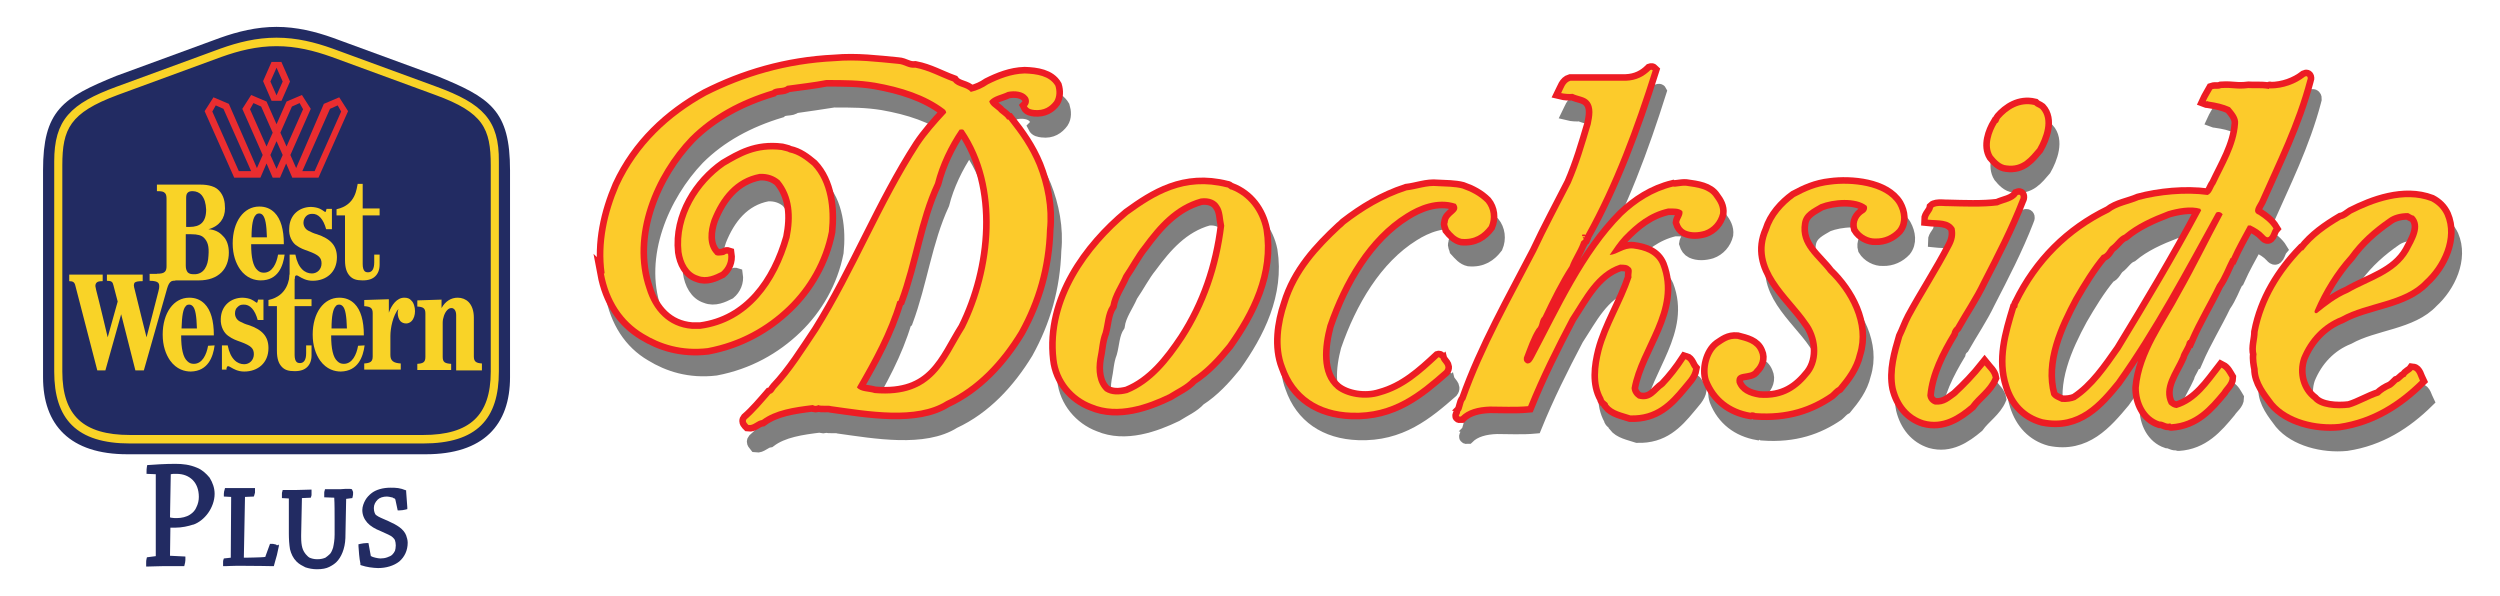
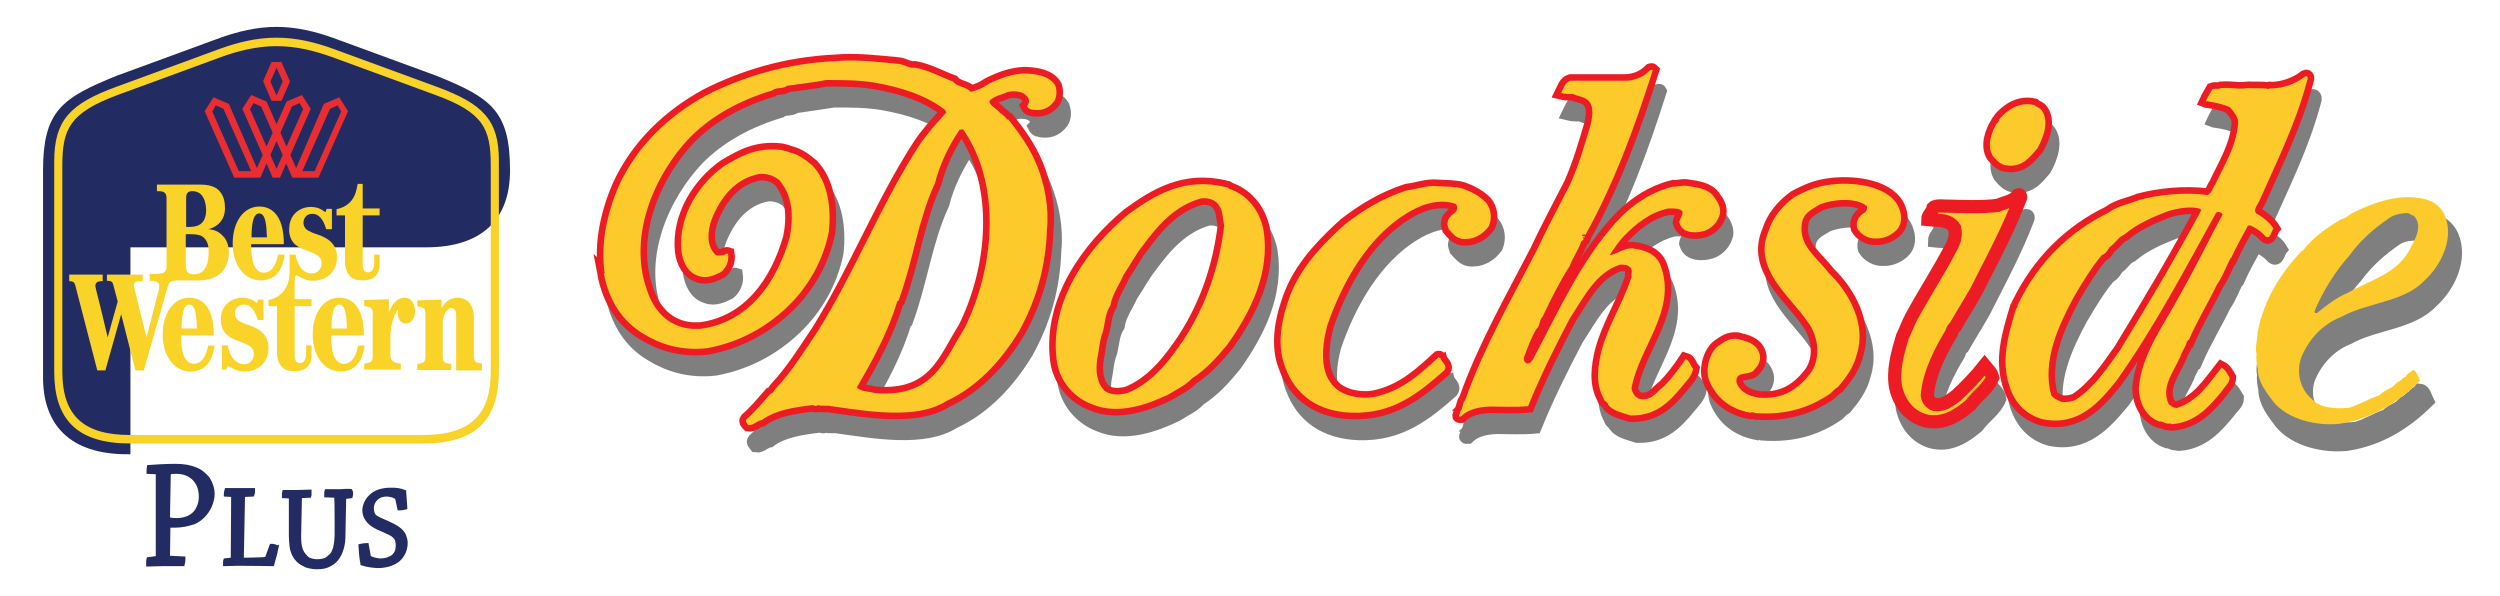
<svg xmlns="http://www.w3.org/2000/svg" version="1.1" id="Layer_1" x="0px" y="0px" viewBox="0 0 650 155" enable-background="new 0 0 650 155" xml:space="preserve">
  <g>
    <g opacity="0.5">
      <path stroke="#000000" stroke-width="3.491" d="M235.5,22c1.7,0.1,2.6,1.2,4.5,1c3.6,0.7,6.5,2.4,9.8,3.6    c1.1,1.5,3.5,1.3,4.6,2.7c1.7-0.4,3.2-1.1,4.5-2c2.8-1.4,6-2.7,9.5-2.8c3.1,0.1,6.5,0.6,8,3.2c0.4,1.3,0.5,2.8-0.3,4    c-1.1,1.5-2.7,2.6-5.1,2.3c-0.8-0.1-1.6-0.2-2-1c0.7-0.7,0.7-1.9,0-2.6c-1-1.2-3.1-1.5-5-1.1c-1.6,0.8-3.6,1-4.8,2.4    c0.2,1.1,1.4,1.7,2.3,2.5c0.6,0.8,1.7,1.2,2.3,2.2c0.1,0.1,0.2,0.1,0.4,0.1c3,3.8,5.5,7.3,7.4,11.9c2,5,3.2,11,2.6,16.7    c-0.3,9.7-2.8,18.4-7.3,26.5c-4.7,7.7-10.9,14.4-18.9,18.1c-7.7,4.9-20.5,2.6-29.9,1.3c-0.9-0.3-2.5,0.1-3.4-0.3    c-0.2,0.3-1.1,0.3-1.3,0c-5,0.6-9.9,1.3-13.3,3.9c-1.4,0.2-2.2,1.5-3.5,1.3c-0.3-0.4-1-0.9-0.5-1.5c2.2-1.9,4.2-4.3,6.2-6.6    c0.8-0.2,1.1-1.1,1.4-1.4c4.2-4.4,7.5-9.8,11-15c9.8-15.7,16.4-32.9,26.3-48.2c2-3,4.5-5.8,7-8.5c0-0.3-0.2-0.7-0.5-0.9    c-4.9-3.7-11.2-5.7-18-6.9c-4.3-0.7-8-0.7-12.7-0.7c-3,0.5-6.7,1-10.1,1.5c-0.8,0.9-2.9,0.3-3.8,1.2c-8.3,2.5-15.6,6.4-21.4,12.2    c-9.2,9.6-16.1,25.4-11.3,39.4c1.7,5.5,5.5,9.9,11.8,10.4c0.3,0,1.4,0,2.2,0c12.7-1.7,19.9-12.1,23.2-23.7    c1.1-5.5,0.8-10.8-2.6-14.9c-1.3-1.1-3-1.8-5.2-1.7c-6.4,1.2-10.2,6.1-12.5,11.9c-1,2.9-1.4,6.6,0.8,8.9c0.3,0.7,1.7,0.4,2.4,0.3    c0.4-0.1,0.5-0.5,1.1-0.3c0.3,1.9-0.5,3.6-1.8,4.7c-1.6,0.8-3.8,1.9-6,1c-2.6-0.8-3.9-3.5-4.3-6.2c-1-9.3,4.5-17.8,11.2-22.4    c4.1-2.4,8.2-4.9,14.8-4.1c0.6,0.2,1.6,0.3,2,0.6c2.4,0.5,4.2,1.9,6,3.4c4.2,4.3,4.9,11.3,4.3,17.2c-1.5,7.7-5.5,14.5-10.7,19.5    c-5.5,5.3-12.4,9.2-20.8,10.8c-6.8,0.8-12.3-1-16.7-3.7c-5.5-3.2-9-8.7-10.3-15.7c0.1,0.1,0.2-0.1,0.2-0.1    c-1.1-7.9,0.7-15.7,3.7-22.7c4.9-10.6,13.1-18.2,22.7-23.5c9.7-4.9,20.8-8.3,33.4-8.9C224.6,20.8,230.2,21.5,235.5,22L235.5,22z     M251.5,39.1c-2.8,4.1-5.2,9.1-6.4,13.9c-4.5,9.7-5.7,20.4-9.5,30.6c-0.1,0.1-0.2,0.1-0.3,0.1c-2.4,8.1-6.4,15.3-10.5,22.4    c0.9,1.2,3.1,1,4.6,1.5c15.5,1.3,18.2-8.7,23.4-16.9c7.6-15.3,9.8-36.7-0.2-51.4C252.3,38.9,251.8,39.1,251.5,39.1L251.5,39.1z" />
      <path stroke="#000000" stroke-width="3.491" d="M431.6,23.7c-4.7,14.9-10.1,29.5-17.5,42.8c-0.1-0.2-0.5-0.1-0.8-0.1    c-0.1,0.1,0,0.6,0.4,0.4c0.2-0.1,0.3,0.1,0.1,0.3c-0.1,0-0.4-0.1-0.5,0.1c0.8,0.5-0.5,0.7-0.5,1.3c-0.8,2.2-2.1,3.9-3,6.1    c-2.6,4-4.9,8.7-7,13.1c-1,1-0.6,2.3-1.6,3.2c-1.4,2.2-2.3,4.9-3.3,7.5c-0.1,0.8,0.2,1.2,0.8,1.5c1,0.1,1.4-0.8,1.8-1.4    c6.7-12.6,13.2-27.1,23.1-37c3.6-3.4,7.8-6.2,13.1-7.5c0.5,0.2,2-0.3,3.4-0.2c2.9,0.4,5.9,0.8,7.3,3c0.9,1.2,1.7,2.5,1.5,4.2    c-0.5,2.1-2,3.8-4,4.5c-1.7,0.5-3.5,0.6-5-0.1c-0.8-0.4-1.3-1.1-1.6-2.1c0.1-0.9,1.1-1.9,0.8-2.9c-0.8-0.8-2.3-0.7-3.7-0.7    c-4.8,1.1-8.4,4-11.6,7.2c-1.4,1.5-2.5,3.2-3.6,4.8c2.2-0.2,3.5-1.9,6.1-1.7c3.1,0.4,5.8,1.4,7.1,4.3c4.5,11.7-5.6,21.3-7.4,32    c0.1,1.2,0.8,2.1,1.7,2.7c3.5,1,4.7-1.8,6.8-3.2c2-2.1,3.8-4.4,5.5-7c1.1,0.4,1.3,1.7,2,2.5c-0.3,1.9-1.8,3.2-2.9,4.6    c-3.3,4-6.8,7.7-13.4,7.5c-2.1-0.7-4.5-1.1-5.8-2.8c-0.1-0.8-1.1-0.8-1.2-1.7c-2.1-3.7-1.5-8.3-0.5-12.3    c1.7-6.5,5.6-12.5,7.8-19.1c-0.2-0.9,0.5-2.1-0.5-2.7c-0.6-0.6-1.5-0.6-2.5-0.6c-6.4,2.1-9.5,8.6-13,13.9c-4,7.6-7.7,15-10.9,22.9    c-3.1,0.3-7.4,0.1-9.9,0.1c-3.1,0.1-5.8,0.8-7.6,2.6c-1.1,0.1,0-0.8-0.2-1.2c0.8-0.8,0.6-2.4,1.4-3.2c4.8-13.6,12-26.3,18.4-38.5    c2.8-6,6.1-12.1,9-17.8c2.2-5.1,3.6-9.9,5.2-15.3c0.4-2,0.9-4.4-0.4-6c-1-1.2-2.8-1.2-4.2-1.9c-0.8,0.1-2.2,0-3-0.2    c0.6-1.2,1-2.8,2.4-3.2c4.8,0,9.2,0,14.4,0c2.8-0.1,4.8-1.2,6.4-2.8C431.3,23.5,431.5,23.5,431.6,23.7L431.6,23.7z" />
      <path stroke="#000000" stroke-width="3.491" d="M532.4,33.7c2.6,2.8,0.8,7.5-0.8,10.3c-1.9,2.2-3.9,5-8,4.3    c-1.5-0.1-2.7-1.4-3.6-2.5c-1.6-2.5-0.3-6.2,1.1-8.5c0.5-0.1,0.5-0.9,0.8-1.2c2-2.3,5.1-4.3,8.9-3.5    C531.3,33.2,531.9,33.3,532.4,33.7L532.4,33.7z" />
      <path stroke="#000000" stroke-width="3.491" d="M495.2,58.6c1.1,2,1.5,4.5,0,6.4c-1.4,1.5-3.4,2.5-5.7,2.4    c-1.6,0.1-3.7-0.9-4.7-2.6c-0.5-1.7,0.4-3.2,1.7-4c0.6-0.3,1.1-1.2,0.7-1.9c-2.8-2.2-8.7-1.7-12-0.4c-2,1.2-4.4,2.2-4.8,4.9    c-1,5.9,4,9,6.9,12.9c5.2,5,9.9,13.2,7.4,21.1c-0.8,3.5-2.9,6.2-4.9,8.6c-0.8,0.4-1.4,1.2-2,1.7c-5.1,3.5-11.2,5.7-19.5,5.1    c-0.3-0.2-1-0.3-1.3-0.1c-5.1-0.9-8.9-3.8-10.8-8.6c-0.9-2.7,0.1-7,2.5-8.8c1.4-0.9,2.6-2,4.9-1.8c2.3,0.6,4.7,1.1,5.6,3.4    c0.8,1.7,0,3.5-1.1,4.5c-1,1.9-5.2,0.1-4.7,3.5c0.9,2.5,3.3,3.4,5.9,3.9c6.4,0.5,10.2-2.4,13.2-6.2c3-3.9,2.2-9.9-0.6-13.5    c-4.6-6.8-14.5-13.9-10.1-23.8c1.1-3.6,3.8-6.6,6.8-8.7c2.8-1.5,5.6-2.8,9.2-3.2C483,52.7,492.2,53.4,495.2,58.6L495.2,58.6z" />
      <path stroke="#000000" stroke-width="3.491" d="M388.2,58c1.4,1.7,1.7,4.1,0.8,6.2c-1.6,2.1-3.7,3.6-7.1,3.3    c-1.4-0.3-2.3-1.4-3.3-2.5c-0.1-0.5-0.6-1.2-0.3-1.7c0-2.3,3.7-2.6,2.1-4.9c-4.8-1.6-9.7,0.5-13,2.6c-9.8,6.1-16.4,17.4-20.4,29    c-1.4,5.3-2.3,12.6,2.3,16.5c2.6,2.1,7.5,3,11.5,1.7c6.2-1.7,10.7-5.8,15.1-9.9c0.3-0.1,0.2,0.2,0.5,0.2c0.3,1.2,2,1.9,1,3.2    c-6.5,5.7-13.3,11.4-24.2,11c-8.6-0.3-14.7-4.5-17.3-12c-2-5.1-1.1-11.3,0.6-16.3c2.5-8.3,8.2-14.4,13.9-19.7    c0.3-0.2,0.7-0.6,1.1-1c4.8-3.7,9.9-6.8,16-8.8c2.7-0.3,5.3-1.4,8.1-1.1c2,0.1,4.5,0.1,6.4,0.6C384.5,55.1,386.5,56.3,388.2,58    L388.2,58z" />
      <path stroke="#000000" stroke-width="3.491" d="M527.1,57.2c-2.9,7.5-6.5,14.4-10.1,21.4c-1.9,4-4.5,7.8-6.7,11.7    c-0.5,0.4-0.9,1.1-1,1.7c-2.9,4.8-5.8,10.4-6.3,16.2c0.1,1.2,1,2.1,2,2.4c2.6,0.2,3.9-1.2,5.5-2.3c2.6-2.4,5.1-5,7.3-7.9    c0.8,1,1.9,1.9,2.1,3.3c-1.3,3-4,4.6-5.8,7.1c-3.1,2.6-7.1,5.4-12.1,4c-3.8-1.2-6.3-4.3-7.3-8.4c-0.9-4.5,0.5-9.2,1.7-13.3    c0.8-1.6,1.4-3.5,2.3-5.1c3.3-6.1,7.3-12.2,10.5-18.4c0.8-1.5,1.2-3,0.8-4.8c-1.5-2.4-4.3-1.9-7-2.2c0-1.2,1.2-1.9,1.4-3.1    c0.8-0.8,3.6-0.3,4-0.4c3.8,0.1,8.9,0.3,12.8-0.2c1.7-0.8,4.1-1,5.1-2.7C527.6,55.7,527.3,56.9,527.1,57.2L527.1,57.2z" />
      <path stroke="#000000" stroke-width="3.491" d="M322.1,54.7c4.3,1.7,7.3,5.5,8.3,10.4c1.8,11.3-3.4,21.5-9.4,29.9    c-2.7,3.3-5.6,6.5-9.2,8.8c-1.6,1.8-4,2.8-6,4.1c-5.4,2.6-13.2,5.5-20,2.6c-4.8-1.8-8.6-6.2-9.2-11.7    c-1.8-15.5,8.4-29.1,18.6-37.6c6.9-5,14.6-9.9,25.6-7.1C321.4,54,321.6,54.7,322.1,54.7L322.1,54.7z M314.2,56.9    c-6.8,1.9-11.2,7-15.1,12.3c-1.8,2.2-3.4,5.3-5,7.6c-1.1,2.6-3,5-3.4,7.9c-1.4,2.1-1.4,4.9-2,7c-0.9,2.3-0.9,4.6-1.4,6.8    c-0.5,3.1-0.2,6.4,2,8.5c1.7,1.1,3.7,1,5.8,0.6c6.5-2.6,11-8.4,14.8-14.1c5.7-8.8,9.1-18.7,10.4-29.3c-0.4-1.7-0.3-3.8-1.3-5.3    C318.1,57.5,316.4,56.7,314.2,56.9L314.2,56.9z" />
      <path stroke="#000000" stroke-width="3.491" d="M601.8,26.2c-3,11.4-8,21.3-12.5,31.5c-0.4,0.9-2.1,2.8-0.2,3.5    c1.4,0.9,3,2.1,3.9,3.6c-0.6,0.7-0.9,3.5-2.4,1.7c-1-1.1-2.2-1.8-3.6-2.5c-0.2,0.1-0.7-0.1-0.7,0.2c-1.5,2.8-3,5.4-4.3,8.3    c-0.1,0-0.2,0-0.2,0.1c-1.2,2.3-2,4.7-3.5,6.8c-2.3,4.8-5.1,9.3-7.3,14.4c-0.3-0.1-0.3,0.3-0.5,0.3c-0.3,1.5-1.4,2.6-1.7,3.9    c-1.7,3.9-5.2,8-3,12.4c0.6,0.5,1.1,0.9,2.1,1c5.4-1.6,8.5-6.4,11.7-10.5c1,0.5,1.5,1.6,2.1,2.6c0,1.4-1.4,2.3-2.1,3.4    c-3.4,4.1-6.9,8.2-13.2,8.6c-0.1,0-0.2-0.3-0.4-0.2c-0.9,0.3-1.6-0.5-2.6-0.5c-3.6-1.2-5.4-5-5.4-8.8c0.8-9.1,6.8-16.7,10.9-24.5    c3.7-6.5,7.4-13.9,10.9-20.6c-0.4-0.5-1.1-0.8-1.7-0.4c-8.1,14.7-16.3,30.2-26,43.8c-4.6,5.5-9.9,11.8-19.1,9.9    c-4.4-1.2-7.3-4.4-8.7-8.8c-2.2-6.7-0.2-13.4,1.8-20c0.6-0.3,0.1-0.9,0.6-1.3c5.2-10.7,13.3-18.7,23.6-23.7c2-1.7,5.2-2.1,7.7-3.2    c5.1-1.4,12.1-2.1,17.9-1.3c1.1-0.5,1.3-1.9,2-2.8c2.3-4.9,5.5-10,5.9-15.7c0.2-1.7-1.1-3.1-2-4.4c-1.7-0.8-3.6-1.2-5.6-1.5    c-0.4-0.4-0.2,0.1-0.7-0.1c0.5-1.1,1.1-2,1.7-3.1c0.9-0.4,1.3,0.1,2.3-0.4c3.3-0.2,3.9,0.4,7.1,0c1.3,0.1,3.2-0.1,5.1,0.2    c0.4,0.2,0.3-0.4,0.6-0.1c3.3,0,6.6-1.2,9-3.1C602,24.9,602,25.9,601.8,26.2L601.8,26.2z M565.6,60.3c-4.2,1.6-8.2,3.4-11.4,6.1    c-1.5,0.6-2.2,2.1-3.5,3c-0.8,0.7-1.1,2-2.3,2.4c-2.7,3.2-5.2,7.3-7.4,11.1c-3.9,7.2-8.2,16.5-5.8,25.3c0.6,1,1.8,1.3,2.7,1.8    c1.4,0.1,2.6-0.1,3.6-0.5c4.8-3.2,8.4-8.4,11.7-13.1c7.3-12,14.2-23.5,21-36.2c-0.1-0.1-0.2-0.3-0.2-0.4    C571.6,58.9,568,59.6,565.6,60.3L565.6,60.3z" />
      <path stroke="#000000" stroke-width="3.491" d="M637.5,61.3c2.6,6-0.9,13.1-5.2,17c-5.3,5.7-14.9,5.7-21.7,9.5    c-4.8,1.9-8.4,5.7-10.4,10.6c-1.4,4.1-0.2,8.6,3.1,11c1.8,2.1,6.1,2.4,9.4,2c2.7-0.8,5-2.3,7.8-3.3c0.8-0.8,1.9-1.4,3.1-2    c0.5-0.3,1.1-0.9,1.6-1.4c1-0.3,1.3-1.2,2.2-1.5c0.3-0.8,1.3-1,1.8-1.7c1.1,0.1,1.4,1.8,1.9,2.8c-5.6,5.5-12.3,9.9-21,11.2    c-6.1,0.6-13.3-1.2-17-5.6c-1.8-2.4-4.2-5.3-4.2-8.7c-0.2-1-0.5-2.6-0.3-3.8c-0.5-1.8,0.3-3.9,0.3-5.8c1.6-8.4,6.1-15.5,11.6-21.2    c0.1,0,0.1,0,0.2,0c2.6-3.5,6.2-5.9,9.9-8.1c1.1-0.2,1.9-1,2.7-1.4c5.5-2.8,13.6-5.9,20.7-3.2C635.5,58.5,636.7,59.6,637.5,61.3    L637.5,61.3z M628,60.8c-2.1,0-3.9,0.5-5.2,1.4c-3.9,2.7-7.3,5.7-10.2,9.6c-3.7,4.1-6.8,9.3-8.9,14.1c-0.2,0.3-0.2,1,0.5,0.8    c2.5-2,5-4,8.1-5.3c5.5-3.2,12.4-4.8,15.8-10.8c1.4-2.7,3.9-6.5,1.3-9.2C628.9,61.4,628.5,60.9,628,60.8L628,60.8z" />
    </g>
    <g>
      <path fill="#FCCB2B" stroke="#ED1C24" stroke-width="3.427" d="M233.5,16.6c1.7,0.1,2.6,1.2,4.5,1c3.6,0.7,6.5,2.4,9.8,3.6    c1.1,1.5,3.5,1.3,4.6,2.7c1.7-0.4,3.2-1.1,4.5-2c2.8-1.4,6-2.7,9.5-2.8c3.1,0.1,6.5,0.6,8,3.2c0.4,1.3,0.4,2.8-0.3,4    c-1.1,1.5-2.7,2.5-5.1,2.3c-0.8-0.1-1.6-0.2-2-1c0.7-0.7,0.7-1.9,0-2.6c-1-1.2-3.1-1.5-5-1.1c-1.6,0.8-3.6,1-4.8,2.4    c0.2,1.1,1.4,1.7,2.3,2.5c0.6,0.8,1.7,1.2,2.3,2.2c0.1,0.1,0.2,0.1,0.4,0.1c3,3.8,5.5,7.3,7.4,11.9c2,5,3.2,11,2.6,16.7    c-0.3,9.7-2.8,18.4-7.3,26.5c-4.7,7.7-10.9,14.4-18.9,18.1c-7.7,4.9-20.5,2.6-29.9,1.3c-0.9-0.3-2.5,0.1-3.4-0.3    c-0.2,0.3-1.1,0.3-1.3,0c-5,0.6-9.8,1.3-13.3,3.9c-1.4,0.2-2.2,1.5-3.5,1.3c-0.3-0.3-1-0.9-0.5-1.5c2.2-1.9,4.2-4.3,6.2-6.6    c0.8-0.2,1.1-1.1,1.4-1.4c4.2-4.4,7.5-9.8,11-15c9.8-15.7,16.4-32.9,26.3-48.2c2-3,4.5-5.8,7-8.5c0-0.3-0.2-0.7-0.5-0.9    c-4.9-3.7-11.2-5.7-18-6.9c-4.3-0.7-8-0.7-12.7-0.7c-3,0.6-6.7,1-10.2,1.5c-0.8,0.9-2.9,0.3-3.8,1.2c-8.3,2.5-15.6,6.4-21.4,12.2    c-9.2,9.6-16.1,25.4-11.3,39.4c1.7,5.5,5.5,9.9,11.8,10.4c0.3,0,1.4,0,2.2,0c12.7-1.7,19.9-12.1,23.2-23.7    c1.1-5.5,0.8-10.8-2.6-14.9c-1.3-1.1-3-1.8-5.2-1.7c-6.4,1.2-10.2,6.1-12.5,11.9c-1,2.9-1.4,6.6,0.8,8.9c0.3,0.7,1.7,0.4,2.4,0.3    c0.4-0.1,0.5-0.5,1.1-0.3c0.3,1.9-0.5,3.6-1.8,4.7c-1.6,0.8-3.8,1.9-6,1c-2.6-0.8-3.9-3.5-4.3-6.2c-1-9.3,4.6-17.8,11.2-22.4    c4.1-2.4,8.2-4.9,14.8-4.1c0.6,0.2,1.6,0.3,2,0.6c2.4,0.5,4.2,1.9,6,3.4c4.2,4.4,4.9,11.3,4.3,17.2c-1.5,7.7-5.5,14.5-10.7,19.5    c-5.5,5.3-12.4,9.2-20.8,10.8c-6.8,0.8-12.3-1-16.7-3.7c-5.5-3.3-9-8.7-10.3-15.7c0.1,0.1,0.2-0.1,0.2-0.1    c-1.1-7.9,0.7-15.7,3.7-22.7c4.9-10.6,13.1-18.2,22.7-23.5c9.7-4.9,20.8-8.3,33.4-8.9C222.7,15.4,228.2,16.1,233.5,16.6    L233.5,16.6z M249.5,33.7c-2.8,4.1-5.2,9.1-6.4,13.9c-4.5,9.7-5.7,20.4-9.5,30.6c-0.1,0.1-0.2,0.1-0.3,0.1    c-2.4,8.1-6.4,15.3-10.5,22.4c0.9,1.2,3.1,1,4.6,1.5c15.5,1.3,18.2-8.7,23.4-16.9c7.6-15.3,9.8-36.7-0.2-51.4    C250.4,33.5,249.8,33.7,249.5,33.7L249.5,33.7z" />
      <path fill="#FCCB2B" stroke="#ED1C24" stroke-width="3.427" d="M429.7,18.3c-4.7,14.9-10.1,29.5-17.5,42.8    c-0.1-0.2-0.5-0.1-0.8-0.1c-0.2,0.1,0,0.6,0.4,0.4c0.2-0.1,0.3,0.1,0.2,0.3c-0.2,0-0.4-0.1-0.5,0.1c0.8,0.5-0.5,0.7-0.5,1.3    c-0.8,2.2-2.1,3.9-2.9,6.1c-2.6,4-4.9,8.7-7,13.1c-1,1-0.6,2.3-1.6,3.2c-1.4,2.2-2.3,4.9-3.3,7.5c-0.1,0.8,0.2,1.2,0.8,1.5    c1,0.1,1.4-0.8,1.8-1.5c6.7-12.6,13.2-27.1,23.1-37c3.6-3.4,7.8-6.2,13.1-7.5c0.5,0.2,2-0.3,3.4-0.2c2.9,0.4,5.9,0.8,7.3,3    c0.9,1.2,1.7,2.5,1.5,4.2c-0.5,2.1-2,3.8-4,4.5c-1.7,0.5-3.5,0.6-5-0.1c-0.8-0.4-1.3-1.1-1.6-2.1c0.1-0.9,1.1-1.9,0.8-2.9    c-0.8-0.8-2.3-0.7-3.7-0.7c-4.9,1.1-8.4,4-11.6,7.3c-1.4,1.5-2.5,3.2-3.6,4.8c2.2-0.2,3.5-1.9,6.1-1.7c3.1,0.4,5.9,1.4,7.1,4.3    c4.5,11.7-5.6,21.3-7.5,32c0.1,1.2,0.8,2.1,1.7,2.7c3.5,1,4.7-1.8,6.8-3.2c2-2.1,3.8-4.4,5.5-7c1.1,0.3,1.3,1.7,2,2.5    c-0.3,1.9-1.8,3.2-2.9,4.6c-3.3,4-6.8,7.7-13.4,7.5c-2.1-0.7-4.5-1.1-5.8-2.8c-0.1-0.8-1.1-0.8-1.2-1.7c-2.1-3.7-1.5-8.3-0.5-12.3    c1.7-6.5,5.6-12.5,7.8-19.1c-0.2-0.9,0.5-2.1-0.5-2.7c-0.6-0.6-1.5-0.6-2.5-0.6c-6.4,2.1-9.5,8.6-13,13.9c-4,7.6-7.7,15-10.9,22.9    c-3.1,0.3-7.3,0.1-9.9,0.1c-3.1,0.1-5.8,0.8-7.6,2.6c-1.1,0.1,0-0.8-0.2-1.2c0.8-0.8,0.6-2.4,1.4-3.2    c4.8-13.6,12.1-26.3,18.4-38.5c2.8-6,6.1-12.1,9-17.8c2.2-5.1,3.6-9.9,5.2-15.3c0.4-2,0.9-4.4-0.5-6c-1-1.2-2.8-1.2-4.2-1.9    c-0.8,0.1-2.2,0-3-0.2c0.6-1.2,1-2.8,2.4-3.2c4.8,0,9.2,0,14.4,0c2.8-0.1,4.8-1.2,6.4-2.8C429.4,18.1,429.5,18.1,429.7,18.3    L429.7,18.3z" />
      <path fill="#FCCB2B" stroke="#ED1C24" stroke-width="3.427" d="M530.5,28.3c2.6,2.8,0.8,7.5-0.8,10.3c-1.9,2.2-3.9,5-8,4.4    c-1.5-0.1-2.7-1.4-3.6-2.5c-1.6-2.6-0.3-6.2,1.1-8.5c0.5-0.1,0.5-0.9,0.8-1.2c2-2.3,5.1-4.4,8.9-3.5    C529.4,27.8,530,27.9,530.5,28.3L530.5,28.3z" />
      <path fill="#FCCB2B" stroke="#ED1C24" stroke-width="3.427" d="M493.3,53.2c1.1,2,1.5,4.5,0,6.4c-1.4,1.5-3.4,2.5-5.7,2.4    c-1.6,0.1-3.7-0.9-4.7-2.6c-0.5-1.7,0.4-3.2,1.7-4c0.6-0.3,1.1-1.2,0.7-1.9c-2.8-2.2-8.7-1.7-12-0.4c-2,1.2-4.4,2.2-4.8,4.9    c-1,5.9,4,9,6.9,12.9c5.2,5,9.9,13.2,7.4,21.1c-0.8,3.5-2.9,6.2-4.9,8.6c-0.8,0.4-1.4,1.2-2,1.7c-5.1,3.5-11.2,5.7-19.5,5.1    c-0.3-0.2-1-0.3-1.3-0.1c-5.1-0.9-8.9-3.8-10.8-8.6c-0.9-2.7,0.1-7,2.5-8.8c1.4-0.9,2.6-2,4.9-1.8c2.3,0.6,4.7,1.1,5.6,3.4    c0.8,1.7,0,3.5-1.1,4.5c-1,1.9-5.2,0.1-4.7,3.5c0.9,2.5,3.3,3.5,5.9,3.9c6.4,0.5,10.2-2.4,13.2-6.2c3-3.9,2.2-9.9-0.6-13.5    c-4.6-6.8-14.5-13.9-10.1-23.8c1.1-3.6,3.8-6.6,6.7-8.7c2.8-1.5,5.6-2.8,9.3-3.2C481.1,47.3,490.2,48,493.3,53.2L493.3,53.2z" />
      <path fill="#FCCB2B" stroke="#ED1C24" stroke-width="3.427" d="M386.3,52.6c1.4,1.7,1.7,4.1,0.8,6.2c-1.6,2.1-3.7,3.6-7.1,3.3    c-1.4-0.3-2.4-1.4-3.3-2.5c-0.1-0.5-0.6-1.2-0.3-1.7c0-2.3,3.7-2.6,2.1-4.9c-4.8-1.6-9.7,0.5-13,2.6c-9.8,6.1-16.4,17.4-20.4,29    c-1.4,5.3-2.3,12.6,2.3,16.5c2.6,2.1,7.5,3,11.5,1.7c6.2-1.7,10.7-5.8,15.1-9.9c0.3-0.1,0.2,0.2,0.5,0.2c0.3,1.2,2,1.9,1,3.2    c-6.5,5.7-13.3,11.4-24.1,11c-8.6-0.3-14.7-4.5-17.3-12c-2-5.1-1.1-11.3,0.6-16.3c2.5-8.3,8.2-14.4,13.9-19.7    c0.3-0.2,0.7-0.6,1.1-1c4.8-3.7,9.9-6.8,16-8.8c2.7-0.3,5.3-1.4,8.1-1.1c2,0.1,4.5,0.1,6.4,0.6C382.5,49.8,384.6,50.9,386.3,52.6    L386.3,52.6z" />
      <path fill="#FCCB2B" stroke="#ED1C24" stroke-width="3.427" d="M525.2,51.8c-2.9,7.5-6.5,14.4-10.1,21.4c-1.9,4-4.5,7.8-6.7,11.7    c-0.5,0.4-0.9,1.1-1,1.7c-2.9,4.8-5.8,10.4-6.3,16.2c0.1,1.2,1,2.1,2,2.4c2.6,0.2,3.9-1.2,5.5-2.3c2.6-2.4,5.1-5,7.4-7.9    c0.8,1,1.9,1.9,2.1,3.2c-1.3,3-4,4.6-5.8,7.1c-3.1,2.6-7.1,5.4-12.1,4c-3.8-1.2-6.3-4.3-7.3-8.4c-0.9-4.5,0.5-9.2,1.7-13.3    c0.8-1.6,1.4-3.4,2.3-5.1c3.3-6.1,7.3-12.2,10.5-18.4c0.8-1.5,1.2-3,0.8-4.8c-1.5-2.4-4.3-1.9-7-2.2c0-1.2,1.2-1.9,1.4-3.1    c0.8-0.8,3.6-0.3,4-0.4c3.8,0.1,8.9,0.3,12.8-0.2c1.7-0.8,4.1-1,5.2-2.7C525.6,50.3,525.4,51.6,525.2,51.8L525.2,51.8z" />
      <path fill="#FCCB2B" stroke="#ED1C24" stroke-width="3.427" d="M320.2,49.3c4.3,1.7,7.3,5.5,8.3,10.4c1.8,11.3-3.4,21.5-9.4,29.9    c-2.7,3.3-5.6,6.5-9.2,8.8c-1.6,1.8-4,2.8-6,4.1c-5.4,2.6-13.2,5.5-20,2.6c-4.8-1.8-8.6-6.2-9.2-11.7    c-1.8-15.5,8.4-29.1,18.6-37.6c6.9-5,14.6-9.9,25.6-7.1C319.5,48.7,319.6,49.3,320.2,49.3L320.2,49.3z M312.2,51.6    c-6.8,1.9-11.2,7-15.1,12.3c-1.8,2.2-3.4,5.3-5,7.6c-1.1,2.6-2.9,5-3.4,7.9c-1.4,2.1-1.4,4.9-2,7c-0.9,2.3-0.9,4.6-1.4,6.8    c-0.5,3.1-0.2,6.4,2,8.5c1.7,1.1,3.7,1,5.8,0.5c6.5-2.6,11-8.4,14.8-14.1c5.7-8.8,9.1-18.7,10.4-29.4c-0.4-1.7-0.3-3.8-1.3-5.2    C316.2,52.1,314.5,51.3,312.2,51.6L312.2,51.6z" />
      <path fill="#FCCB2B" stroke="#ED1C24" stroke-width="3.427" d="M599.9,20.8c-3,11.4-8,21.3-12.5,31.5c-0.4,0.9-2.1,2.8-0.2,3.5    c1.4,0.9,3,2.1,3.9,3.6c-0.6,0.7-0.9,3.5-2.4,1.7c-1-1.1-2.2-1.8-3.6-2.5c-0.2,0.1-0.7-0.1-0.7,0.2c-1.5,2.8-3,5.4-4.3,8.3    c-0.1,0-0.2,0-0.2,0.1c-1.2,2.3-2,4.7-3.5,6.8c-2.3,4.8-5.1,9.3-7.3,14.4c-0.3-0.1-0.3,0.4-0.5,0.4c-0.3,1.5-1.4,2.6-1.7,3.9    c-1.7,3.9-5.2,8-3,12.4c0.6,0.5,1.1,0.9,2,1c5.4-1.6,8.5-6.4,11.7-10.5c1,0.5,1.5,1.6,2.1,2.6c0,1.4-1.4,2.4-2,3.5    c-3.4,4.1-6.9,8.2-13.2,8.6c-0.1,0-0.1-0.3-0.4-0.2c-0.9,0.3-1.6-0.6-2.6-0.5c-3.6-1.2-5.4-5-5.4-8.8c0.8-9.1,6.8-16.7,10.9-24.5    c3.7-6.5,7.3-13.9,10.9-20.6c-0.4-0.5-1.1-0.8-1.7-0.4c-8.1,14.7-16.3,30.2-26,43.8c-4.5,5.5-9.8,11.8-19.1,9.9    c-4.4-1.2-7.4-4.4-8.7-8.8c-2.2-6.7-0.2-13.4,1.8-20c0.6-0.3,0.2-0.9,0.6-1.3c5.2-10.7,13.3-18.7,23.6-23.7    c2.1-1.7,5.2-2.1,7.7-3.2c5.2-1.4,12.1-2.1,17.9-1.3c1.1-0.5,1.3-1.9,2-2.8c2.3-4.9,5.5-10,5.9-15.7c0.2-1.7-1.1-3.1-2.1-4.3    c-1.7-0.8-3.6-1.2-5.6-1.5c-0.4-0.3-0.2,0.1-0.7-0.1c0.5-1.1,1.1-2,1.7-3.1c0.9-0.3,1.3,0.1,2.3-0.3c3.3-0.2,3.9,0.4,7.1,0    c1.3,0.1,3.2-0.1,5.1,0.2c0.4,0.2,0.3-0.4,0.6-0.1c3.3,0,6.6-1.2,9-3.1C600.1,19.5,600.1,20.5,599.9,20.8L599.9,20.8z M563.7,54.9    c-4.2,1.6-8.2,3.4-11.4,6.1c-1.5,0.6-2.2,2.1-3.5,3c-0.8,0.7-1.1,2-2.3,2.3c-2.7,3.2-5.2,7.3-7.4,11.1c-3.9,7.3-8.2,16.5-5.8,25.3    c0.6,1,1.7,1.3,2.7,1.8c1.4,0.1,2.6-0.1,3.6-0.5c4.9-3.2,8.4-8.4,11.7-13.1c7.3-12,14.2-23.5,21-36.2c-0.1-0.1-0.2-0.3-0.2-0.4    C569.6,53.5,566.1,54.2,563.7,54.9L563.7,54.9z" />
-       <path fill="#FCCB2B" stroke="#ED1C24" stroke-width="3.427" d="M635.6,55.9c2.6,6-0.9,13.1-5.2,17c-5.3,5.7-14.9,5.7-21.7,9.5    c-4.8,1.9-8.4,5.7-10.4,10.6c-1.4,4.1-0.1,8.6,3.1,11c1.8,2.1,6.1,2.4,9.4,2c2.7-0.8,5-2.3,7.8-3.2c0.8-0.8,1.9-1.5,3.1-2    c0.5-0.3,1.1-0.9,1.6-1.4c1-0.3,1.3-1.2,2.2-1.5c0.3-0.8,1.3-1,1.8-1.7c1.1,0.1,1.4,1.8,1.9,2.8c-5.6,5.5-12.3,9.9-21,11.2    c-6.1,0.6-13.3-1.2-17-5.6c-1.8-2.4-4.2-5.3-4.2-8.7c-0.2-1-0.5-2.6-0.3-3.8c-0.5-1.8,0.3-3.9,0.3-5.8c1.6-8.4,6.1-15.5,11.6-21.2    c0.1,0,0.2,0,0.2,0c2.7-3.5,6.2-5.9,9.9-8.1c1.1-0.2,1.9-1,2.7-1.5c5.5-2.8,13.6-5.9,20.7-3.2C633.6,53.1,634.8,54.2,635.6,55.9    L635.6,55.9z M626.1,55.4c-2.1,0-3.9,0.5-5.2,1.5c-3.9,2.7-7.3,5.7-10.1,9.6c-3.7,4.1-6.8,9.2-8.9,14.1c-0.2,0.3-0.2,1,0.5,0.8    c2.5-2,5-4,8.1-5.3c5.5-3.2,12.4-4.8,15.8-10.8c1.4-2.7,3.9-6.5,1.3-9.2C627,56,626.6,55.6,626.1,55.4L626.1,55.4z" />
    </g>
    <g>
      <path fill="#FCCB2B" d="M233.5,16.6c1.7,0.1,2.6,1.2,4.5,1c3.6,0.7,6.5,2.4,9.8,3.6c1.1,1.5,3.5,1.3,4.6,2.7    c1.7-0.4,3.2-1.1,4.5-2c2.8-1.4,6-2.7,9.5-2.8c3.1,0.1,6.5,0.6,8,3.2c0.4,1.3,0.4,2.8-0.3,4c-1.1,1.5-2.7,2.5-5.1,2.3    c-0.8-0.1-1.6-0.2-2-1c0.7-0.7,0.7-1.9,0-2.6c-1-1.2-3.1-1.5-5-1.1c-1.6,0.8-3.6,1-4.8,2.4c0.2,1.1,1.4,1.7,2.3,2.5    c0.6,0.8,1.7,1.2,2.3,2.2c0.1,0.1,0.2,0.1,0.4,0.1c3,3.8,5.5,7.3,7.4,11.9c2,5,3.2,11,2.6,16.7c-0.3,9.7-2.8,18.4-7.3,26.5    c-4.7,7.7-10.9,14.4-18.9,18.1c-7.7,4.9-20.5,2.6-29.9,1.3c-0.9-0.3-2.5,0.1-3.4-0.3c-0.2,0.3-1.1,0.3-1.3,0    c-5,0.6-9.8,1.3-13.3,3.9c-1.4,0.2-2.2,1.5-3.5,1.3c-0.3-0.3-1-0.9-0.5-1.5c2.2-1.9,4.2-4.3,6.2-6.6c0.8-0.2,1.1-1.1,1.4-1.4    c4.2-4.4,7.5-9.8,11-15c9.8-15.7,16.4-32.9,26.3-48.2c2-3,4.5-5.8,7-8.5c0-0.3-0.2-0.7-0.5-0.9c-4.9-3.7-11.2-5.7-18-6.9    c-4.3-0.7-8-0.7-12.7-0.7c-3,0.6-6.7,1-10.2,1.5c-0.8,0.9-2.9,0.3-3.8,1.2c-8.3,2.5-15.6,6.4-21.4,12.2    c-9.2,9.6-16.1,25.4-11.3,39.4c1.7,5.5,5.5,9.9,11.8,10.4c0.3,0,1.4,0,2.2,0c12.7-1.7,19.9-12.1,23.2-23.7    c1.1-5.5,0.8-10.8-2.6-14.9c-1.3-1.1-3-1.8-5.2-1.7c-6.4,1.2-10.2,6.1-12.5,11.9c-1,2.9-1.4,6.6,0.8,8.9c0.3,0.7,1.7,0.4,2.4,0.3    c0.4-0.1,0.5-0.5,1.1-0.3c0.3,1.9-0.5,3.6-1.8,4.7c-1.6,0.8-3.8,1.9-6,1c-2.6-0.8-3.9-3.5-4.3-6.2c-1-9.3,4.6-17.8,11.2-22.4    c4.1-2.4,8.2-4.9,14.8-4.1c0.6,0.2,1.6,0.3,2,0.6c2.4,0.5,4.2,1.9,6,3.4c4.2,4.4,4.9,11.3,4.3,17.2c-1.5,7.7-5.5,14.5-10.7,19.5    c-5.5,5.3-12.4,9.2-20.8,10.8c-6.8,0.8-12.3-1-16.7-3.7c-5.5-3.3-9-8.7-10.3-15.7c0.1,0.1,0.2-0.1,0.2-0.1    c-1.1-7.9,0.7-15.7,3.7-22.7c4.9-10.6,13.1-18.2,22.7-23.5c9.7-4.9,20.8-8.3,33.4-8.9C222.7,15.4,228.2,16.1,233.5,16.6    L233.5,16.6z M249.5,33.7c-2.8,4.1-5.2,9.1-6.4,13.9c-4.5,9.7-5.7,20.4-9.5,30.6c-0.1,0.1-0.2,0.1-0.3,0.1    c-2.4,8.1-6.4,15.3-10.5,22.4c0.9,1.2,3.1,1,4.6,1.5c15.5,1.3,18.2-8.7,23.4-16.9c7.6-15.3,9.8-36.7-0.2-51.4    C250.4,33.5,249.8,33.7,249.5,33.7L249.5,33.7z" />
      <path fill="#FCCB2B" d="M429.7,18.3c-4.7,14.9-10.1,29.5-17.5,42.8c-0.1-0.2-0.5-0.1-0.8-0.1c-0.2,0.1,0,0.6,0.4,0.4    c0.2-0.1,0.3,0.1,0.2,0.3c-0.2,0-0.4-0.1-0.5,0.1c0.8,0.5-0.5,0.7-0.5,1.3c-0.8,2.2-2.1,3.9-2.9,6.1c-2.6,4-4.9,8.7-7,13.1    c-1,1-0.6,2.3-1.6,3.2c-1.4,2.2-2.3,4.9-3.3,7.5c-0.1,0.8,0.2,1.2,0.8,1.5c1,0.1,1.4-0.8,1.8-1.5c6.7-12.6,13.2-27.1,23.1-37    c3.6-3.4,7.8-6.2,13.1-7.5c0.5,0.2,2-0.3,3.4-0.2c2.9,0.4,5.9,0.8,7.3,3c0.9,1.2,1.7,2.5,1.5,4.2c-0.5,2.1-2,3.8-4,4.5    c-1.7,0.5-3.5,0.6-5-0.1c-0.8-0.4-1.3-1.1-1.6-2.1c0.1-0.9,1.1-1.9,0.8-2.9c-0.8-0.8-2.3-0.7-3.7-0.7c-4.9,1.1-8.4,4-11.6,7.3    c-1.4,1.5-2.5,3.2-3.6,4.8c2.2-0.2,3.5-1.9,6.1-1.7c3.1,0.4,5.9,1.4,7.1,4.3c4.5,11.7-5.6,21.3-7.5,32c0.1,1.2,0.8,2.1,1.7,2.7    c3.5,1,4.7-1.8,6.8-3.2c2-2.1,3.8-4.4,5.5-7c1.1,0.3,1.3,1.7,2,2.5c-0.3,1.9-1.8,3.2-2.9,4.6c-3.3,4-6.8,7.7-13.4,7.5    c-2.1-0.7-4.5-1.1-5.8-2.8c-0.1-0.8-1.1-0.8-1.2-1.7c-2.1-3.7-1.5-8.3-0.5-12.3c1.7-6.5,5.6-12.5,7.8-19.1    c-0.2-0.9,0.5-2.1-0.5-2.7c-0.6-0.6-1.5-0.6-2.5-0.6c-6.4,2.1-9.5,8.6-13,13.9c-4,7.6-7.7,15-10.9,22.9c-3.1,0.3-7.3,0.1-9.9,0.1    c-3.1,0.1-5.8,0.8-7.6,2.6c-1.1,0.1,0-0.8-0.2-1.2c0.8-0.8,0.6-2.4,1.4-3.2c4.8-13.6,12.1-26.3,18.4-38.5c2.8-6,6.1-12.1,9-17.8    c2.2-5.1,3.6-9.9,5.2-15.3c0.4-2,0.9-4.4-0.5-6c-1-1.2-2.8-1.2-4.2-1.9c-0.8,0.1-2.2,0-3-0.2c0.6-1.2,1-2.8,2.4-3.2    c4.8,0,9.2,0,14.4,0c2.8-0.1,4.8-1.2,6.4-2.8C429.4,18.1,429.5,18.1,429.7,18.3L429.7,18.3z" />
      <path fill="#FCCB2B" d="M530.5,28.3c2.6,2.8,0.8,7.5-0.8,10.3c-1.9,2.2-3.9,5-8,4.4c-1.5-0.1-2.7-1.4-3.6-2.5    c-1.6-2.6-0.3-6.2,1.1-8.5c0.5-0.1,0.5-0.9,0.8-1.2c2-2.3,5.1-4.4,8.9-3.5C529.4,27.8,530,27.9,530.5,28.3L530.5,28.3z" />
      <path fill="#FCCB2B" d="M493.3,53.2c1.1,2,1.5,4.5,0,6.4c-1.4,1.5-3.4,2.5-5.7,2.4c-1.6,0.1-3.7-0.9-4.7-2.6    c-0.5-1.7,0.4-3.2,1.7-4c0.6-0.3,1.1-1.2,0.7-1.9c-2.8-2.2-8.7-1.7-12-0.4c-2,1.2-4.4,2.2-4.8,4.9c-1,5.9,4,9,6.9,12.9    c5.2,5,9.9,13.2,7.4,21.1c-0.8,3.5-2.9,6.2-4.9,8.6c-0.8,0.4-1.4,1.2-2,1.7c-5.1,3.5-11.2,5.7-19.5,5.1c-0.3-0.2-1-0.3-1.3-0.1    c-5.1-0.9-8.9-3.8-10.8-8.6c-0.9-2.7,0.1-7,2.5-8.8c1.4-0.9,2.6-2,4.9-1.8c2.3,0.6,4.7,1.1,5.6,3.4c0.8,1.7,0,3.5-1.1,4.5    c-1,1.9-5.2,0.1-4.7,3.5c0.9,2.5,3.3,3.5,5.9,3.9c6.4,0.5,10.2-2.4,13.2-6.2c3-3.9,2.2-9.9-0.6-13.5c-4.6-6.8-14.5-13.9-10.1-23.8    c1.1-3.6,3.8-6.6,6.7-8.7c2.8-1.5,5.6-2.8,9.3-3.2C481.1,47.3,490.2,48,493.3,53.2L493.3,53.2z" />
      <path fill="#FCCB2B" d="M386.3,52.6c1.4,1.7,1.7,4.1,0.8,6.2c-1.6,2.1-3.7,3.6-7.1,3.3c-1.4-0.3-2.4-1.4-3.3-2.5    c-0.1-0.5-0.6-1.2-0.3-1.7c0-2.3,3.7-2.6,2.1-4.9c-4.8-1.6-9.7,0.5-13,2.6c-9.8,6.1-16.4,17.4-20.4,29c-1.4,5.3-2.3,12.6,2.3,16.5    c2.6,2.1,7.5,3,11.5,1.7c6.2-1.7,10.7-5.8,15.1-9.9c0.3-0.1,0.2,0.2,0.5,0.2c0.3,1.2,2,1.9,1,3.2c-6.5,5.7-13.3,11.4-24.1,11    c-8.6-0.3-14.7-4.5-17.3-12c-2-5.1-1.1-11.3,0.6-16.3c2.5-8.3,8.2-14.4,13.9-19.7c0.3-0.2,0.7-0.6,1.1-1c4.8-3.7,9.9-6.8,16-8.8    c2.7-0.3,5.3-1.4,8.1-1.1c2,0.1,4.5,0.1,6.4,0.6C382.5,49.8,384.6,50.9,386.3,52.6L386.3,52.6z" />
-       <path fill="#FCCB2B" d="M525.2,51.8c-2.9,7.5-6.5,14.4-10.1,21.4c-1.9,4-4.5,7.8-6.7,11.7c-0.5,0.4-0.9,1.1-1,1.7    c-2.9,4.8-5.8,10.4-6.3,16.2c0.1,1.2,1,2.1,2,2.4c2.6,0.2,3.9-1.2,5.5-2.3c2.6-2.4,5.1-5,7.4-7.9c0.8,1,1.9,1.9,2.1,3.2    c-1.3,3-4,4.6-5.8,7.1c-3.1,2.6-7.1,5.4-12.1,4c-3.8-1.2-6.3-4.3-7.3-8.4c-0.9-4.5,0.5-9.2,1.7-13.3c0.8-1.6,1.4-3.4,2.3-5.1    c3.3-6.1,7.3-12.2,10.5-18.4c0.8-1.5,1.2-3,0.8-4.8c-1.5-2.4-4.3-1.9-7-2.2c0-1.2,1.2-1.9,1.4-3.1c0.8-0.8,3.6-0.3,4-0.4    c3.8,0.1,8.9,0.3,12.8-0.2c1.7-0.8,4.1-1,5.2-2.7C525.6,50.3,525.4,51.6,525.2,51.8L525.2,51.8z" />
      <path fill="#FCCB2B" d="M320.2,49.3c4.3,1.7,7.3,5.5,8.3,10.4c1.8,11.3-3.4,21.5-9.4,29.9c-2.7,3.3-5.6,6.5-9.2,8.8    c-1.6,1.8-4,2.8-6,4.1c-5.4,2.6-13.2,5.5-20,2.6c-4.8-1.8-8.6-6.2-9.2-11.7c-1.8-15.5,8.4-29.1,18.6-37.6c6.9-5,14.6-9.9,25.6-7.1    C319.5,48.7,319.6,49.3,320.2,49.3L320.2,49.3z M312.2,51.6c-6.8,1.9-11.2,7-15.1,12.3c-1.8,2.2-3.4,5.3-5,7.6    c-1.1,2.6-2.9,5-3.4,7.9c-1.4,2.1-1.4,4.9-2,7c-0.9,2.3-0.9,4.6-1.4,6.8c-0.5,3.1-0.2,6.4,2,8.5c1.7,1.1,3.7,1,5.8,0.5    c6.5-2.6,11-8.4,14.8-14.1c5.7-8.8,9.1-18.7,10.4-29.4c-0.4-1.7-0.3-3.8-1.3-5.2C316.2,52.1,314.5,51.3,312.2,51.6L312.2,51.6z" />
      <path fill="#FCCB2B" d="M599.9,20.8c-3,11.4-8,21.3-12.5,31.5c-0.4,0.9-2.1,2.8-0.2,3.5c1.4,0.9,3,2.1,3.9,3.6    c-0.6,0.7-0.9,3.5-2.4,1.7c-1-1.1-2.2-1.8-3.6-2.5c-0.2,0.1-0.7-0.1-0.7,0.2c-1.5,2.8-3,5.4-4.3,8.3c-0.1,0-0.2,0-0.2,0.1    c-1.2,2.3-2,4.7-3.5,6.8c-2.3,4.8-5.1,9.3-7.3,14.4c-0.3-0.1-0.3,0.4-0.5,0.4c-0.3,1.5-1.4,2.6-1.7,3.9c-1.7,3.9-5.2,8-3,12.4    c0.6,0.5,1.1,0.9,2,1c5.4-1.6,8.5-6.4,11.7-10.5c1,0.5,1.5,1.6,2.1,2.6c0,1.4-1.4,2.4-2,3.5c-3.4,4.1-6.9,8.2-13.2,8.6    c-0.1,0-0.1-0.3-0.4-0.2c-0.9,0.3-1.6-0.6-2.6-0.5c-3.6-1.2-5.4-5-5.4-8.8c0.8-9.1,6.8-16.7,10.9-24.5c3.7-6.5,7.3-13.9,10.9-20.6    c-0.4-0.5-1.1-0.8-1.7-0.4c-8.1,14.7-16.3,30.2-26,43.8c-4.5,5.5-9.8,11.8-19.1,9.9c-4.4-1.2-7.4-4.4-8.7-8.8    c-2.2-6.7-0.2-13.4,1.8-20c0.6-0.3,0.2-0.9,0.6-1.3c5.2-10.7,13.3-18.7,23.6-23.7c2.1-1.7,5.2-2.1,7.7-3.2    c5.2-1.4,12.1-2.1,17.9-1.3c1.1-0.5,1.3-1.9,2-2.8c2.3-4.9,5.5-10,5.9-15.7c0.2-1.7-1.1-3.1-2.1-4.3c-1.7-0.8-3.6-1.2-5.6-1.5    c-0.4-0.3-0.2,0.1-0.7-0.1c0.5-1.1,1.1-2,1.7-3.1c0.9-0.3,1.3,0.1,2.3-0.3c3.3-0.2,3.9,0.4,7.1,0c1.3,0.1,3.2-0.1,5.1,0.2    c0.4,0.2,0.3-0.4,0.6-0.1c3.3,0,6.6-1.2,9-3.1C600.1,19.5,600.1,20.5,599.9,20.8L599.9,20.8z M563.7,54.9    c-4.2,1.6-8.2,3.4-11.4,6.1c-1.5,0.6-2.2,2.1-3.5,3c-0.8,0.7-1.1,2-2.3,2.3c-2.7,3.2-5.2,7.3-7.4,11.1c-3.9,7.3-8.2,16.5-5.8,25.3    c0.6,1,1.7,1.3,2.7,1.8c1.4,0.1,2.6-0.1,3.6-0.5c4.9-3.2,8.4-8.4,11.7-13.1c7.3-12,14.2-23.5,21-36.2c-0.1-0.1-0.2-0.3-0.2-0.4    C569.6,53.5,566.1,54.2,563.7,54.9L563.7,54.9z" />
      <path fill="#FCCB2B" d="M635.6,55.9c2.6,6-0.9,13.1-5.2,17c-5.3,5.7-14.9,5.7-21.7,9.5c-4.8,1.9-8.4,5.7-10.4,10.6    c-1.4,4.1-0.1,8.6,3.1,11c1.8,2.1,6.1,2.4,9.4,2c2.7-0.8,5-2.3,7.8-3.2c0.8-0.8,1.9-1.5,3.1-2c0.5-0.3,1.1-0.9,1.6-1.4    c1-0.3,1.3-1.2,2.2-1.5c0.3-0.8,1.3-1,1.8-1.7c1.1,0.1,1.4,1.8,1.9,2.8c-5.6,5.5-12.3,9.9-21,11.2c-6.1,0.6-13.3-1.2-17-5.6    c-1.8-2.4-4.2-5.3-4.2-8.7c-0.2-1-0.5-2.6-0.3-3.8c-0.5-1.8,0.3-3.9,0.3-5.8c1.6-8.4,6.1-15.5,11.6-21.2c0.1,0,0.2,0,0.2,0    c2.7-3.5,6.2-5.9,9.9-8.1c1.1-0.2,1.9-1,2.7-1.5c5.5-2.8,13.6-5.9,20.7-3.2C633.6,53.1,634.8,54.2,635.6,55.9L635.6,55.9z     M626.1,55.4c-2.1,0-3.9,0.5-5.2,1.5c-3.9,2.7-7.3,5.7-10.1,9.6c-3.7,4.1-6.8,9.2-8.9,14.1c-0.2,0.3-0.2,1,0.5,0.8    c2.5-2,5-4,8.1-5.3c5.5-3.2,12.4-4.8,15.8-10.8c1.4-2.7,3.9-6.5,1.3-9.2C627,56,626.6,55.6,626.1,55.4L626.1,55.4z" />
    </g>
  </g>
  <g>
    <g>
-       <path fill="#222B62" stroke="#222B62" stroke-width="1.617" d="M33.1,117.3c-14.5,0-21.1-7.3-21.1-19.2V44.3    c0-15.2,4.8-18.2,18.5-23.8l27-9.9c4.5-1.6,9.3-2.8,14.4-2.8c5.1,0,9.9,1.2,14.4,2.8l27,9.9c13.7,5.6,18.5,8.6,18.5,23.8v53.8    c0,11.9-6.5,19.2-21.1,19.2H33.1L33.1,117.3z" />
+       <path fill="#222B62" stroke="#222B62" stroke-width="1.617" d="M33.1,117.3c-14.5,0-21.1-7.3-21.1-19.2V44.3    c0-15.2,4.8-18.2,18.5-23.8l27-9.9c4.5-1.6,9.3-2.8,14.4-2.8c5.1,0,9.9,1.2,14.4,2.8l27,9.9c13.7,5.6,18.5,8.6,18.5,23.8c0,11.9-6.5,19.2-21.1,19.2H33.1L33.1,117.3z" />
      <path fill="#F9D327" stroke="#F9D327" stroke-width="0.808" d="M113.3,22.9l-27-9.9c-4.5-1.6-9.2-2.8-14.4-2.8    c-5.2,0-9.9,1.2-14.4,2.8l-27,9.9C18.5,27.3,14.5,31.4,14.5,42v54.6c0,12.1,5.6,18.3,19.3,18.3H110c13.8,0,19.3-6.2,19.3-18.3V42    C129.4,31.4,125.3,27.3,113.3,22.9L113.3,22.9z M128,96.6c0,11.7-5.7,16.9-18,16.9H33.8c-12.3,0-18-5.2-18-16.9V43    c0-9.6,2-14,14.7-18.7l27-9.9c4.5-1.6,9.2-2.8,14.4-2.8c5.2,0,9.9,1.2,14.4,2.8l27,9.9C126,28.9,128,33.3,128,43V96.6L128,96.6z" />
      <path fill="#F9D327" d="M38.9,71.3V73c1.2,0,1.9,0.2,2.2,0.5c0.2,0.2,0.3,0.5,0.3,0.9c0,0.3,0,0.6-0.2,1.3    c-0.6,2.3-2.7,10.6-3.1,12c0,0-2.2-8.7-3-12.1c-0.2-0.7-0.3-1.2-0.3-1.4c0-0.3,0.1-0.6,0.2-0.7c0.3-0.3,1-0.4,2.1-0.4v-1.7h-9.3    V73c1.2,0,1.5,0.3,1.7,1.2c0,0,1,3.9,1.1,4.2L28,87.7c0,0-2.2-9.3-3-12.3c-0.1-0.6-0.2-0.9-0.2-1c0-0.4,0.1-0.7,0.3-0.9    c0.3-0.3,0.7-0.4,1.6-0.4v-1.7H18l0,1.7c1,0,1.4,0.3,1.6,1.2l5.7,22h2.1l4.1-14.6l3.7,14.6h2.2L43,76.6c0.7-2.5,0.9-3.7,2.6-3.7    v-1.7H38.9L38.9,71.3z" />
      <path fill="#F9D327" d="M125.3,94.5c-1.4-0.1-2.1-0.4-2.1-1.8V82.6c0-1.8-0.5-3.2-1.4-4.1c-0.7-0.7-1.7-1.1-2.8-1.1    c-1.7,0-3.2,0.9-4.2,2.7v-2.2l-6.3,0.2v1.6c1.5,0.1,2.1,0.4,2.1,1.8v11.3c0,1.4-0.6,1.7-2.1,1.8v1.6h8.8v-1.6    c-1.6-0.1-2.2-0.4-2.2-1.8v-8.9c0-1.2,0.5-2.6,1.2-3.3c0.4-0.4,0.7-0.5,1.1-0.5c0.3,0,0.5,0.1,0.7,0.3c0.3,0.3,0.5,0.8,0.5,1.5    v14.4h6.7V94.5L125.3,94.5z" />
      <path fill="#F9D327" d="M105.1,77.4c-1.9,0-3.3,1.9-4,3.9v-3.5l-6.4,0.2v1.6c1.5,0.1,2.2,0.4,2.2,1.8v11.3c0,1.4-0.7,1.7-2.2,1.8    v1.6h9.5v-1.6c-1.9-0.1-2.7-0.7-2.7-2.2v-4.9c0-2.2,0.7-5.4,2.1-7.1c-0.1,0.3-0.2,0.8-0.2,1c0,1,0.3,1.7,0.7,2.2    c0.4,0.4,0.9,0.6,1.5,0.6c0.5,0,1-0.2,1.4-0.6c0.6-0.6,0.9-1.6,0.9-2.6c0-1-0.3-2.2-1-2.8C106.5,77.6,105.9,77.4,105.1,77.4    L105.1,77.4z" />
      <path fill="#F9D327" d="M59.5,65.7c0,2.1-0.7,3.9-1.9,5.1c-1.4,1.4-3.4,2.1-5.9,2.1H40.8l0-1.7c2.1,0,2.5-0.7,2.5-2V51.7    c0-0.7-0.1-1.2-0.4-1.5c-0.4-0.4-0.8-0.5-2.1-0.5V48h11.3c2.2,0,3.9,0.5,4.9,1.6c1.2,1.3,1.5,2.9,1.5,4.6c0,2.5-1.4,4.6-4.3,5.4    c1.6,0.1,2.8,0.7,3.7,1.7C59,62.3,59.5,63.9,59.5,65.7L59.5,65.7z M53,61.8c-0.6-0.6-1.6-0.9-3.3-0.9h-1.4v8.2    c0,0.8,0.2,1.3,0.5,1.7c0.4,0.4,0.9,0.5,1.6,0.5c2.6,0.1,3.7-2.2,3.8-4.8C54.4,64,54,62.8,53,61.8L53,61.8z M52.4,50.7    c-0.5-0.6-1.4-1-2.3-1c-0.6,0-1,0.1-1.3,0.4c-0.3,0.3-0.4,0.7-0.4,1.4V59h0.9c2.7,0,4.3-1.2,4.3-4.5    C53.5,52.8,53.2,51.7,52.4,50.7L52.4,50.7z" />
      <path fill="#F9D327" d="M58.9,95.7c0.1-0.3,0.2-0.5,0.4-0.5c0.1,0,0.4,0.1,0.7,0.3c0.7,0.4,1.8,1.1,3.5,1.1c3.5,0,6.3-2.2,6.3-6.1    c0-3-1.6-4.8-5.2-6c-0.8-0.2-1.4-0.5-2.2-0.9c-0.8-0.4-1.3-1.2-1.3-2.1c0-0.7,0.2-1.3,0.7-1.7c0.4-0.4,0.8-0.6,1.5-0.6    c1.7-0.1,3,1.4,3.7,4h1.5v-5.3h-1.4c0,0-0.1,0.3-0.1,0.4c0,0.1-0.1,0.4-0.2,0.4c-0.2,0-0.2-0.1-0.4-0.2c-0.6-0.4-1.3-1-3.3-1.1    c-3,0-5.6,2-5.7,5.5c-0.1,2.1,0.9,3.7,1.9,4.4c1.2,0.9,2.2,1.2,3.3,1.6c2.7,1,3.4,1.7,3.4,3.2c0,1.5-1.1,2.6-2.5,2.6    c-1.8,0-3.6-1.3-4.3-4.9h-1.5v6.3h1.3C58.8,96.1,58.9,95.9,58.9,95.7L58.9,95.7z" />
      <path fill="#F9D327" d="M79.6,89.8v2c0,1.8-0.6,2.6-1.6,2.6c-0.4,0-0.7-0.1-0.9-0.3c-0.3-0.3-0.5-0.9-0.5-1.8V79.6H81v-1.8h-4.4    v-6.4h-1.3c-0.1,1-0.4,5.5-5.5,6.6v1.6H72v11.6c0,2.2,0.5,3.3,1.2,4.1c0.8,0.9,1.8,1.2,3.4,1.2c1.6,0,2.6-0.4,3.3-1.1    c0.7-0.7,1.1-1.7,1.1-3v-2.6H79.6L79.6,89.8z" />
      <path fill="#F9D327" d="M55.8,89.8c-0.4,3-1.7,6.7-6.2,6.8c-1.5,0-3.7-0.5-5.4-2.9c-1.1-1.6-1.9-3.8-1.9-6.7    c0-5.7,2.9-9.6,6.9-9.6c1.6,0,2.9,0.5,4,1.6c1.6,1.6,2.4,4.4,2.4,8.1v0.1h-8.5c0,3.5,0.5,5.7,1.6,6.7c0.5,0.5,1,0.7,1.7,0.7    c2.2,0,3.3-2.4,3.7-4.7L55.8,89.8L55.8,89.8z M50.1,79.6c-0.3-0.3-0.6-0.4-0.9-0.4c-0.4,0-0.7,0.1-0.9,0.4c-0.7,0.7-1,2.5-1.1,5.8    h4C51.1,82.1,50.8,80.3,50.1,79.6L50.1,79.6z" />
      <path fill="#F9D327" d="M97.3,66.2v2c0,1.8-0.6,2.6-1.6,2.6c-0.4,0-0.7-0.1-0.9-0.3c-0.3-0.3-0.5-0.9-0.5-1.8V56h4.4v-1.8h-4.4    v-6.4H93c-0.3,1.1-0.4,5.5-5.5,6.6V56h2.2v11.6c0,2.2,0.5,3.3,1.2,4.1c0.8,0.9,1.8,1.2,3.4,1.2c1.6,0,2.6-0.4,3.3-1.1    c0.7-0.7,1.1-1.7,1.1-3v-2.6H97.3L97.3,66.2z" />
      <path fill="#F9D327" d="M74,66.2c-0.4,3-1.7,6.7-6.2,6.7c-1.5,0-3.7-0.5-5.4-2.9c-1.1-1.6-1.9-3.8-1.9-6.7c0-5.7,2.9-9.6,6.9-9.6    c1.6,0,2.9,0.5,4,1.6c1.6,1.6,2.4,4.4,2.4,8.1v0.1h-8.5c0,3.5,0.5,5.7,1.6,6.7c0.5,0.5,1,0.7,1.7,0.7c2.2,0,3.3-2.4,3.7-4.7H74    L74,66.2z M68.3,55.9c-0.3-0.3-0.6-0.4-0.9-0.4s-0.7,0.1-0.9,0.4c-0.7,0.7-1.1,2.5-1.1,5.8h4C69.3,58.4,69,56.7,68.3,55.9    L68.3,55.9z" />
      <path fill="#F9D327" d="M94.8,89.8c-0.4,3-1.7,6.7-6.2,6.8c-1.5,0-3.7-0.5-5.4-2.9c-1.1-1.6-1.9-3.8-1.9-6.7    c0-5.7,2.9-9.6,6.9-9.6c1.6,0,2.9,0.5,4,1.6c1.6,1.6,2.4,4.4,2.4,8.1v0.1h-8.5c0,3.5,0.5,5.7,1.6,6.7c0.5,0.5,1,0.7,1.7,0.7    c2.2,0,3.3-2.4,3.7-4.7L94.8,89.8L94.8,89.8z M89.1,79.6c-0.3-0.3-0.6-0.4-0.9-0.4c-0.4,0-0.7,0.1-0.9,0.4    c-0.7,0.7-1.1,2.5-1.1,5.8h4C90.1,82.1,89.8,80.3,89.1,79.6L89.1,79.6z" />
      <path fill="#F9D327" d="M77.1,71.6c0.2,0,0.4,0.1,0.7,0.3c0.7,0.4,1.8,1.1,3.5,1.1c3.5,0,6.3-2.2,6.3-6.1c0-3-1.6-4.8-5.2-6    c-0.8-0.2-1.4-0.5-2.2-0.9c-0.8-0.4-1.3-1.2-1.3-2.1c0-0.7,0.3-1.3,0.7-1.7c0.3-0.3,0.8-0.6,1.5-0.6c1.7-0.1,3,1.4,3.7,4h1.5v-5.3    h-1.4c0,0-0.1,0.3-0.1,0.4c0,0.1-0.1,0.4-0.2,0.4c-0.2,0-0.2-0.1-0.4-0.2c-0.6-0.4-1.3-1-3.3-1.1c-3,0-5.6,2-5.7,5.5    C75,61.4,76,63,76.9,63.7c1.2,0.9,2.2,1.2,3.3,1.6c2.7,1,3.4,1.7,3.4,3.2c0,1.5-1.1,2.6-2.5,2.6c-1.8,0-3.6-1.3-4.3-4.9h-1.5v6.3    h1.3C76.6,72.1,76.7,71.6,77.1,71.6L77.1,71.6z" />
      <path fill="#EA2D30" d="M62.1,44.5l-6.9-15.5l0.9-1.6l2,0.9l7.2,16.2L62.1,44.5L62.1,44.5z M65,28.4l0.9-1.6l2,0.9l3,6.8l-1.6,3.6    L65,28.4L65,28.4z M78.6,44.5l7.2-16.2l2-0.9l0.9,1.6l-6.9,15.5L78.6,44.5L78.6,44.5z M69.3,26.4l-4-1.7l-2.3,3.6l5.3,12l-1.5,3.4    L59.5,27l-4-1.7l-2.3,3.6l7.7,17.3h6.8l1.6-3.7l1.6,3.7h1.9l1.6-3.7l1.6,3.7h6.8l7.7-17.3l-2.3-3.6l-4,1.7L77,43.7l-1.5-3.4    l5.3-12l-2.3-3.6l-4,1.7l-2.6,5.9L69.3,26.4L69.3,26.4z M74.5,38.1l-1.6-3.6l3-6.8l2-0.9l0.9,1.6L74.5,38.1L74.5,38.1z M71.9,36.7    l1.6,3.6l-1.6,3.6l-1.6-3.6L71.9,36.7L71.9,36.7z" />
      <path fill="#EA2D30" d="M73.2,16.2l2.2,5l-2.2,5h-2.6l-2.2-5.1l2.2-5H73.2L73.2,16.2z M71.9,17.6l-1.6,3.6l1.6,3.6l1.6-3.6    L71.9,17.6L71.9,17.6z" />
    </g>
  </g>
  <g>
    <path fill="#222B62" d="M51.2,121.6L51.2,121.6L51.2,121.6c-1.9-0.8-3.7-1-5.6-1h0c-2.7,0-5.7,0.2-6.9,0.3l-0.3,0l-0.1,0l-0.1,0.4   c-0.1,0.5-0.1,1-0.1,1.4v0.4v0.1l2.4,0.1v21.3l-2.3,0.3l-0.1,0.4c-0.1,0.3-0.1,0.7-0.1,1.1c0,0.1,0,0.3,0,0.4l0,0.4l0,0.1l0.5,0   c1,0,2.6-0.1,3.8-0.1h5.6l0.1-0.4c0.1-0.4,0.2-0.8,0.2-1.2c0-0.1,0-0.3,0-0.4l0-0.4l0-0.1l-4-0.2l0.1-7.3c0,0,0.1,0,0.1,0   c0.3,0,0.7,0,1.1,0c1.8,0,3.5-0.4,4.7-0.8l0.1,0v0c1.4-0.5,2.8-1.6,3.8-3c1-1.4,1.7-3.2,1.7-5c0-1.5-0.5-2.9-1.3-4.2   C53.6,123.1,52.5,122.1,51.2,121.6z M49.4,133.8L49.4,133.8c-0.9,0.6-2.2,0.9-3.4,0.9h0c-0.5,0-1.1,0-1.5-0.1l0,0l0,0   c-0.1,0-0.3-0.1-0.3-0.1l0.2-11.2c0.3-0.1,0.7-0.1,1.4-0.1h0.1c1.8,0,3.2,0.6,4.2,1.6c1,1,1.6,2.5,1.6,4.4c0,0.9-0.2,1.8-0.6,2.6   C50.8,132.6,50.2,133.3,49.4,133.8z" />
    <path fill="#222B62" d="M105.6,139.2c-0.3-0.8-0.9-1.5-1.7-2.1c-0.8-0.6-1.8-1.1-2.9-1.6c-1.6-0.7-2.6-1.1-3.1-1.5   c-0.3-0.2-0.4-0.4-0.5-0.7c-0.1-0.3-0.2-0.6-0.2-1.2c0-0.9,0.4-1.6,1-2.2c0.5-0.5,1.4-0.8,2.4-0.8h0c0.3,0,0.8,0.1,1.2,0.2   c0.2,0,0.4,0.1,0.5,0.2c0.1,0.1,0.2,0.1,0.3,0.1l0,0l0,0l0,0v0l0.1,0.1c0,0.1,0.1,0.1,0.1,0.2l0.6,2.8h0.5c0.5,0,1.1-0.1,1.5-0.2   l0.4-0.1l0.1,0l0-0.5c-0.1-1.3-0.2-2.8-0.3-4.1l0-0.2l0-0.1l-0.3-0.1c-0.5-0.2-1.1-0.4-1.8-0.5c-0.7-0.1-1.3-0.1-2-0.1   c-1.9,0-3.8,0.5-5,1.5h0l0,0c-0.5,0.4-1.1,1-1.5,1.7c-0.4,0.7-0.8,1.7-0.8,2.6v0c0,1.3,0.5,2.4,1.3,3.3c0.8,0.9,2,1.6,3.5,2.2   c1.5,0.7,2.6,1.1,3.1,1.6c0.3,0.3,0.5,0.5,0.6,0.8c0.1,0.3,0.2,0.8,0.2,1.3c0,0.6-0.1,1-0.2,1.4c-0.2,0.4-0.4,0.7-0.7,1l0,0l0,0   l0,0l0,0c-0.3,0.3-0.7,0.5-1.3,0.7c-0.5,0.2-1.2,0.3-1.8,0.3c-0.4,0-0.8-0.1-1.3-0.2c-0.4-0.1-0.8-0.2-1.1-0.4v0l0,0l0,0l0,0l0,0   l-0.1,0l0,0l0-0.1l0,0l-0.6-3.3h-0.5c-0.5,0-1.1,0.1-1.6,0.2l-0.4,0.1l-0.1,0l0,0.5c0.1,1.4,0.2,3.1,0.5,4.5l0,0.3l0,0.1l0.3,0.1   c0.6,0.2,1.4,0.4,2.1,0.5c0.8,0.1,1.5,0.2,2.2,0.2c2.1,0,4.1-0.6,5.5-1.7c1.4-1.2,2.2-2.9,2.2-4.9v0   C106,140.4,105.8,139.8,105.6,139.2z" />
    <path fill="#222B62" d="M72,141.8L72,141.8c-0.1-0.2-0.4-0.3-0.6-0.3c-0.3-0.1-0.5-0.1-0.8-0.1h-0.3h-0.1l-1.2,3.3l0,0l0,0.1l0,0   c0,0-0.1,0-0.1,0h0l0,0c-0.1,0-0.5,0.1-1.2,0.1c-0.8,0-1.9,0.1-3.7,0.1c-0.3,0-0.5,0-0.6,0l0,0l0,0l0,0l0.3-15.8l2.3-0.1l0.1-0.3   c0.1-0.2,0.1-0.5,0.2-0.7c0-0.2,0-0.4,0-0.6v-0.5v-0.1h-4.2c-1.2,0-2.5,0-3.2,0h-0.3h-0.1l-0.1,0.4c-0.1,0.3-0.2,0.7-0.2,1.1v0   l0,0.2v0l0,0.4l0,0.1l1.9,0.1l-0.1,15.8l-1.8,0.2l-0.1,0.3c-0.1,0.2-0.1,0.4-0.1,0.6c0,0.2,0,0.4,0,0.6v0.4v0.1h0.6   c0.7,0,1.8-0.1,3.2-0.1c5.2,0,8.1,0.1,9,0.1l0.3,0l0.1,0l0.1-0.4c0.2-0.6,0.4-1.6,0.7-2.5c0.2-0.9,0.4-1.8,0.5-2.3l0-0.3l0-0.1   L72,141.8L72,141.8z" />
    <path fill="#222B62" d="M91.5,127.2L91.5,127.2l-0.5-0.1c-0.3,0-0.7,0-1.1,0h0h0l0,0l0,0c-0.5,0-1,0.1-1.5,0.1h-3.9l-0.1,0.4   c-0.1,0.2-0.1,0.4-0.1,0.6c0,0.2,0,0.4,0,0.6v0.4v0.1l2.6,0.1c0.1,1.5,0.1,3.9,0.1,6c0,1.5,0,2.8,0,3.6c0,1.4-0.2,2.5-0.4,3.4   c-0.3,0.9-0.6,1.5-1,1.8l0,0l0,0l0,0c-0.3,0.3-0.6,0.5-1,0.8c-0.5,0.2-1.1,0.4-2.1,0.4c-0.9,0-1.5-0.2-2-0.4   c-0.4-0.2-0.7-0.6-1-0.9l0,0c-0.4-0.5-0.7-1-0.9-1.7c-0.2-0.7-0.3-1.6-0.3-2.8c0-0.2,0-0.3,0-0.5l0.2-9.6l2.3-0.1l0.1-0.3   c0.1-0.2,0.1-0.4,0.1-0.5c0-0.2,0-0.4,0-0.5c0-0.1,0-0.2,0-0.3l0-0.4l0-0.1h-0.5c-1,0-2.3,0.1-3.7,0.1h-3.3l-0.1,0.4   c-0.1,0.2-0.1,0.4-0.1,0.6c0,0.2,0,0.4,0,0.6v0.4v0.1l1.8,0.1l0,9.1c0,1.5,0.1,2.9,0.3,4.1c0.3,1.2,0.8,2.3,1.7,3.2l0,0l0,0   c0,0,0,0,0,0l0,0l0,0l0,0c0.7,0.7,1.5,1.1,2.3,1.5c0.9,0.3,1.9,0.5,3,0.5c1.4,0,2.4-0.2,3.2-0.6c0.8-0.4,1.4-0.8,1.9-1.3h0l0,0v0   l0,0v0c1.2-1.2,2.2-3.4,2.3-6.2l0.2-10.2l1.6-0.2l0.1-0.4c0.1-0.3,0.1-0.6,0.1-0.9c0-0.1,0-0.2,0-0.3L91.5,127.2z" />
  </g>
</svg>